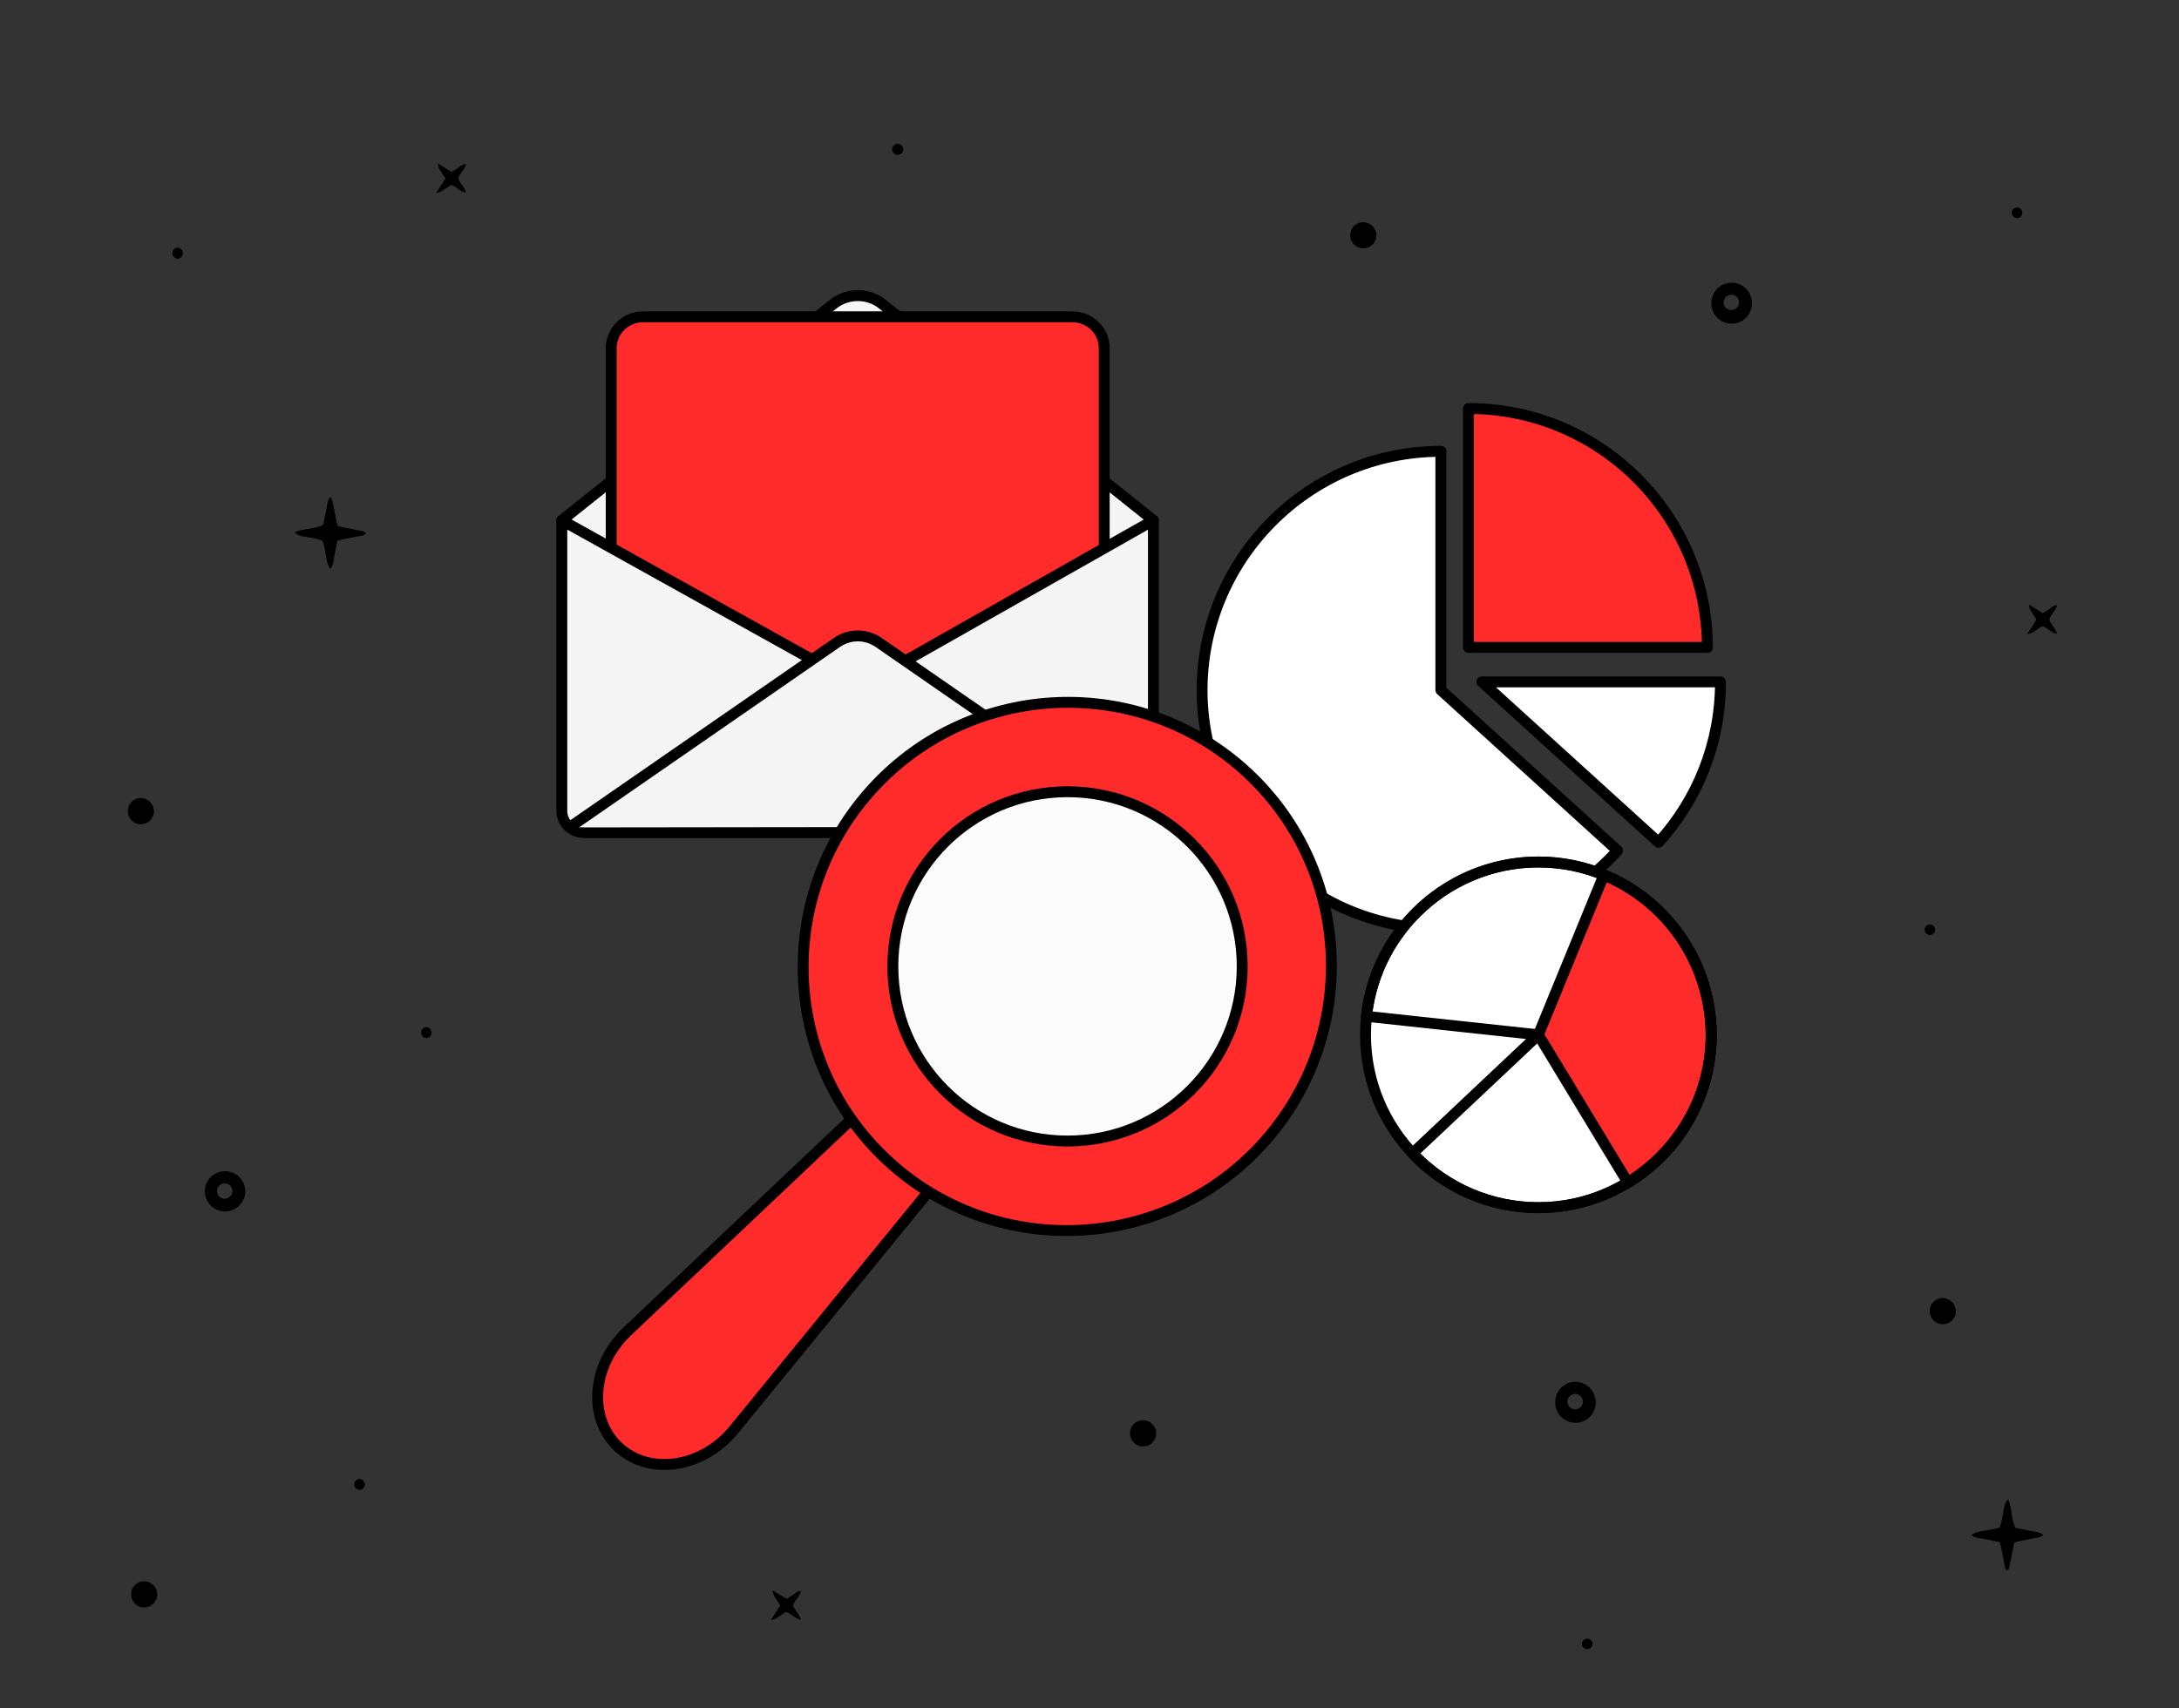
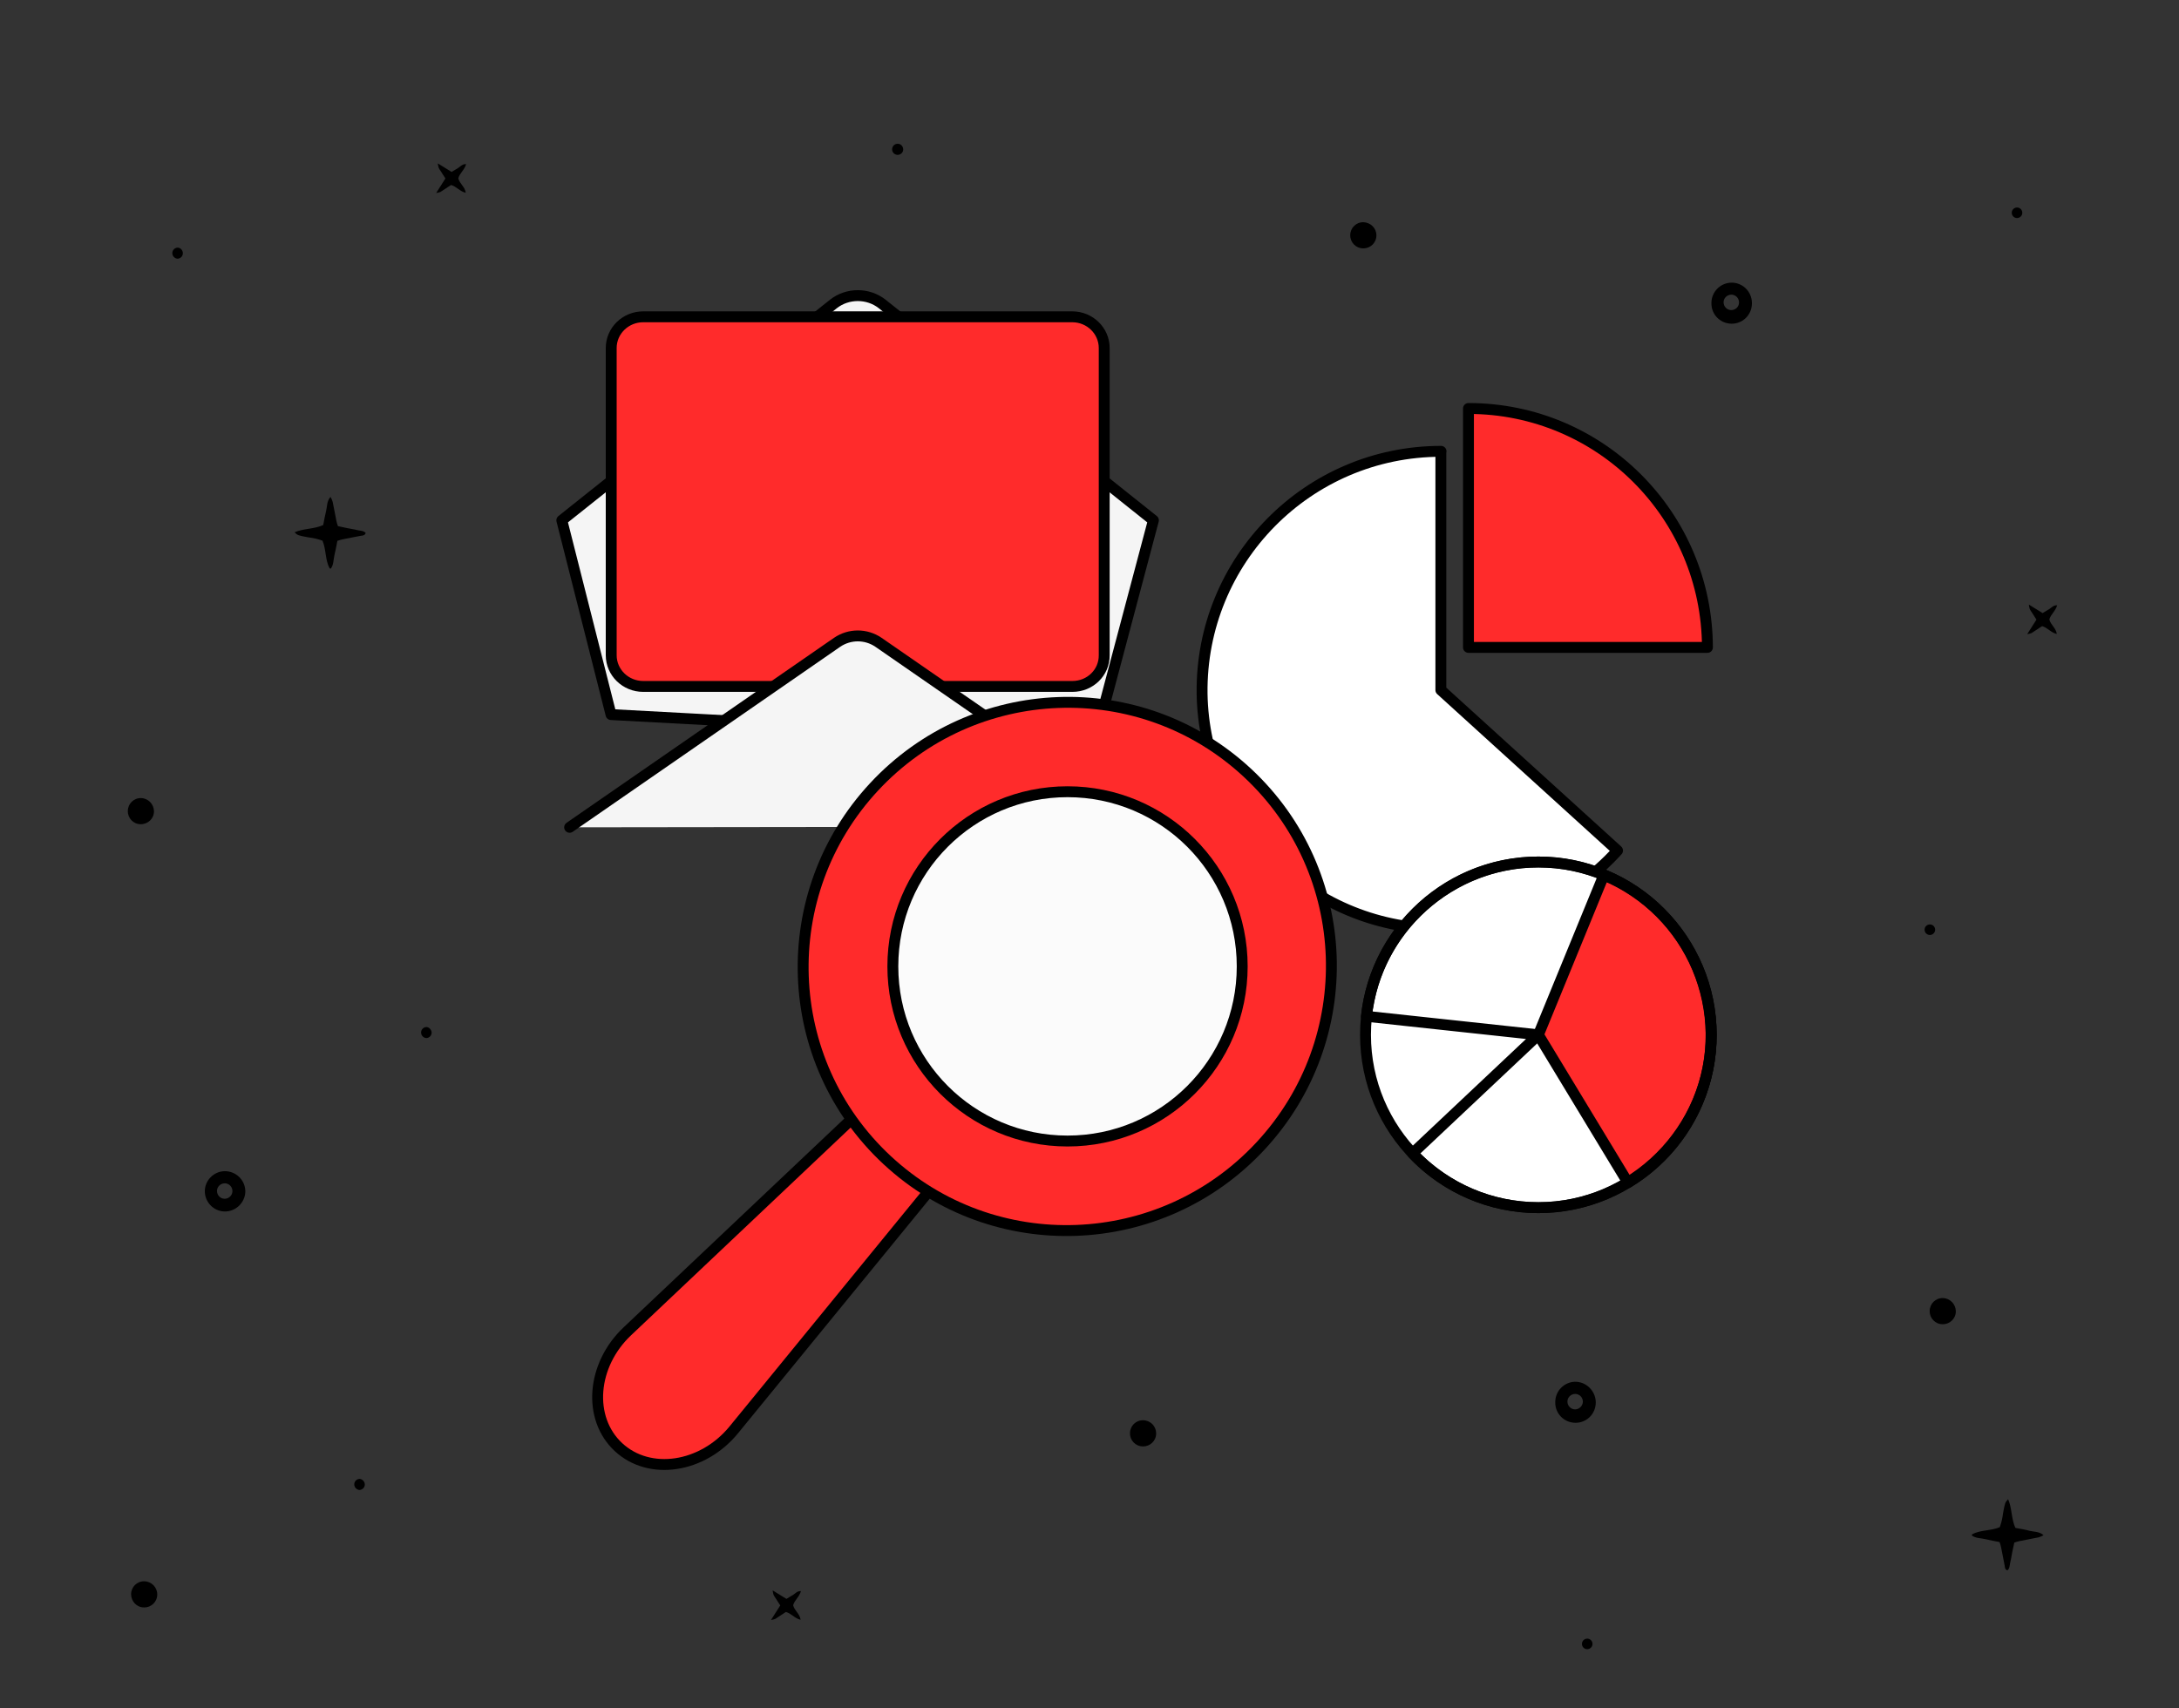
<svg xmlns="http://www.w3.org/2000/svg" version="1.1" x="0px" y="0px" viewBox="0 0 1200 941" style="enable-background:new 0 0 1200 941;" xml:space="preserve">
  <rect x="0" y="0" width="1200" height="941" fill="#333333" stroke="none" />
  <style type="text/css">
	.st0{fill:#F5F5F5;stroke:#000000;stroke-width:6;stroke-linecap:round;stroke-linejoin:round;stroke-miterlimit:10;}
	.st1{fill:#FF2B2B;stroke:#000000;stroke-width:6;stroke-linecap:round;stroke-linejoin:round;stroke-miterlimit:10;}
	.st2{fill:#FFFFFF;stroke:#000000;stroke-width:6;stroke-linecap:round;stroke-linejoin:round;stroke-miterlimit:10;}
	.st3{fill:none;stroke:#000000;stroke-width:6;stroke-linecap:round;stroke-linejoin:round;stroke-miterlimit:10;}
	.st4{fill:#FF2B2B;stroke:#000000;stroke-width:6;stroke-linecap:round;stroke-linejoin:round;}
	.st5{fill:#FBFBFB;stroke:#000000;stroke-width:6;stroke-linecap:round;}
</style>
  <g id="Capa_1">
    <path d="M201.4,293.6c-1.2-1.4-3-1.2-4.6-1.6c-1.8-0.5-3.8-0.7-5.6-1.1l-5.1-1.1c-0.4-1.1-0.7-2.1-0.9-3.2l-2-10.2   c-0.3-1-0.7-1.9-1.2-2.7c-2.1,2.4-1.8,5.3-2.4,7.7s-1.1,5.2-1.6,7.8c-5,2.3-10.7,1.8-15.8,4c1.8,1.7,1.8,1.7,7.7,2.8   c2.6,0.3,5.2,0.9,7.7,1.8c2.1,5,1.4,10.5,3.9,15.2c0,0.1,0.3,0.1,0.7,0.2c1.6-2.2,1.4-5,2-7.5c0.6-2.5,1.1-5.2,1.6-7.8   c1.1-0.4,2.2-0.7,3.3-0.9l9.7-1.9C199.7,295,200.9,295,201.4,293.6z" />
    <path d="M953.3,155.7L953.3,155.7c-5.9,0.2-10.7,5-10.8,11c0,0.1,0,0.2,0,0.3c-0.1,6.2,4.8,11.2,11,11.3c6.2,0.1,11.2-4.8,11.3-11   v-0.7C964.6,160.4,959.5,155.5,953.3,155.7z M953.4,170.8c-2.3,0-4.2-1.9-4.2-4.3c0-2.3,1.9-4.2,4.3-4.2h0.4   c2.3,0.3,3.9,2.2,3.8,4.5C957.6,169.1,955.7,170.8,953.4,170.8z" />
    <path d="M867.3,761.1L867.3,761.1c-5.9,0.2-10.7,5-10.8,11c0,0.1,0,0.2,0,0.3c-0.1,6.2,4.8,11.2,11,11.3c6.2,0.1,11.2-4.8,11.3-11   V772C878.5,765.9,873.4,761,867.3,761.1z M867.4,776.3c-2.3,0-4.2-1.9-4.2-4.3c0-2.3,1.9-4.2,4.3-4.2h0.4c2.3,0.3,3.9,2.2,3.8,4.5   C871.5,774.5,869.7,776.3,867.4,776.3z" />
    <path d="M123.6,645.1c-5.9,0.2-10.7,5-10.8,10.9c-0.1,6,4.7,11.1,10.7,11.3c6.1,0.2,11.3-4.6,11.6-10.7V656   C134.9,649.8,129.8,645,123.6,645.1z M123.7,660.3c-2.3,0-4.2-1.9-4.2-4.3c0-2.3,1.9-4.2,4.3-4.2h0.4c2.3,0.3,3.9,2.2,3.8,4.5   C127.9,658.5,126,660.3,123.7,660.3z" />
    <path d="M429.7,884.3l-5.1,8c0.8-0.1,1.7-0.3,2.4-0.6l5.8-3.8c3,0.8,4.9,3.6,8.1,4.3c-0.4-3.3-3.4-5-4.1-8c0.7-2.7,3.4-4.6,4.3-7.8   c-2-0.1-3,1.2-4.2,2l-3.8,2.3l-7.6-4.7c0.4,2.5,0.4,2.5,1.7,4.4L429.7,884.3L429.7,884.3z" />
    <path d="M1121.5,341.3l-5.1,8c0.8-0.1,1.7-0.3,2.4-0.6l5.8-3.8c3,0.8,4.9,3.6,8.1,4.3c-0.4-3.3-3.4-5-4.1-8   c0.7-2.7,3.4-4.6,4.3-7.8c-2-0.1-3,1.2-4.2,2l-3.8,2.3l-7.6-4.7c0.4,2.5,0.4,2.5,1.7,4.4L1121.5,341.3L1121.5,341.3z" />
    <path d="M245.3,98.3l-5.1,8c0.8-0.1,1.7-0.3,2.4-0.6l5.8-3.8c3,0.8,4.9,3.6,8.1,4.3c-0.4-3.3-3.4-5-4.1-8c0.7-2.7,3.4-4.6,4.3-7.8   c-2-0.1-3,1.2-4.2,2l-3.8,2.3l-7.6-4.7c0.4,2.5,0.4,2.5,1.7,4.4L245.3,98.3L245.3,98.3z" />
    <path d="M1105.5,865c1.4-1.2,1.2-3,1.6-4.6c0.5-1.8,0.7-3.8,1.1-5.6l1.1-5.1c1-0.4,2.1-0.7,3.2-0.9l10.2-2c1-0.3,1.9-0.7,2.7-1.2   c-2.4-2.1-5.3-1.8-7.7-2.4c-2.4-0.7-5.2-1.1-7.8-1.6c-2.3-5-1.8-10.7-4-15.8c-1.7,1.8-1.7,1.8-2.8,7.7c-0.3,2.6-0.9,5.2-1.8,7.7   c-5,2.1-10.5,1.4-15.2,3.9c-0.1,0-0.1,0.3-0.2,0.7c2.3,1.6,5,1.4,7.5,2c2.5,0.6,5.2,1.1,7.8,1.6c0.4,1.1,0.7,2.2,0.9,3.3   c0.7,3.2,1.2,6.4,1.9,9.7C1104.1,863.3,1104.1,864.5,1105.5,865L1105.5,865z" />
    <path d="M494.5,79.2c-1.7-0.1-3.1,1.2-3.2,2.9c-0.1,1.7,1.2,3.1,2.9,3.2c0.1,0,0.2,0,0.3,0c1.7-0.1,3-1.5,2.9-3.2   C497.3,80.5,496,79.2,494.5,79.2z" />
    <path d="M234.8,565.7c-1.7,0.1-3,1.5-2.9,3.2c0.1,1.5,1.3,2.8,2.9,2.9c1.7-0.1,3-1.5,2.9-3.2C237.5,567,236.3,565.8,234.8,565.7z" />
    <path d="M198,814.6c-1.7,0.1-3,1.5-2.9,3.2c0.1,1.5,1.3,2.8,2.9,2.9c1.7-0.1,3-1.5,2.9-3.2C200.8,816,199.5,814.7,198,814.6z" />
    <path d="M97.8,136.4c-1.7,0.1-3,1.5-2.9,3.2c0.1,1.5,1.3,2.8,2.9,2.9c1.7-0.1,3-1.5,2.9-3.2C100.6,137.7,99.3,136.4,97.8,136.4z" />
    <path d="M1070,715c-4-0.1-7.3,3.1-7.3,7.1c-0.1,4,3.1,7.3,7.1,7.3c4,0.1,7.3-3.1,7.3-7.1c0,0,0,0,0,0v-0.1   C1077,718.3,1073.9,715.1,1070,715z" />
    <path d="M750.9,122.4c-4-0.1-7.3,3.1-7.3,7.1c-0.1,4,3.1,7.3,7.1,7.3c4,0.1,7.3-3.1,7.3-7.1c0,0,0,0,0,0v-0.1   C758,125.7,754.9,122.6,750.9,122.4z" />
    <path d="M629.6,782.3c-4-0.1-7.3,3.1-7.3,7.1c-0.1,4,3.1,7.3,7.1,7.3c4,0.1,7.3-3.1,7.3-7.1c0,0,0,0,0,0v-0.1   C636.7,785.6,633.6,782.4,629.6,782.3z" />
    <path d="M79.5,871c-4-0.1-7.3,3.1-7.3,7.1s3.1,7.3,7.1,7.3c4,0.1,7.3-3.1,7.3-7.1c0,0,0,0,0,0v-0.1C86.6,874.3,83.4,871.1,79.5,871   L79.5,871z" />
    <path d="M77.7,439.6c-4-0.1-7.3,3.1-7.3,7.1c-0.1,4,3.1,7.3,7.1,7.3s7.3-3.1,7.3-7.1c0,0,0,0,0,0v-0.1   C84.7,442.9,81.6,439.7,77.7,439.6L77.7,439.6z" />
    <path d="M357.6,271.3c-4-0.1-7.3,3.1-7.3,7.1s3.1,7.3,7.1,7.3s7.3-3.1,7.3-7.1c0,0,0,0,0,0v-0.1   C364.7,274.6,361.6,271.5,357.6,271.3L357.6,271.3z" />
    <path d="M918,299.6c-1.6-0.1-3,1.1-3.1,2.7c-0.1,1.6,1.1,3,2.7,3.1c1.6,0.1,3-1.1,3.1-2.7l0,0C920.8,301.1,919.6,299.7,918,299.6z" />
    <path d="M874.3,902.6c-1.6-0.1-3,1.1-3.1,2.7c-0.1,1.6,1.1,3,2.7,3.1c1.6,0.1,3-1.1,3.1-2.7l0,0   C877.1,904.1,875.9,902.7,874.3,902.6z" />
    <path d="M1111,114.3c-1.6-0.1-3,1.1-3.1,2.7c-0.1,1.6,1.1,3,2.7,3.1c1.6,0.1,3-1.1,3.1-2.7l0,0   C1113.8,115.8,1112.6,114.4,1111,114.3z" />
    <path d="M1063,509.2c-1.6-0.1-3,1.1-3.1,2.7c-0.1,1.6,1.1,3,2.7,3.1c1.6,0.1,3-1.1,3.1-2.7l0,0   C1065.8,510.7,1064.6,509.3,1063,509.2z" />
  </g>
  <g id="_x32_">
    <g>
      <path class="st0" d="M459,167.4L309.4,286.6l27.1,107l266.5,14.3l32.2-121.3L485.8,167.4C478,161.3,466.8,161.3,459,167.4z" />
      <path class="st1" d="M590.6,378.1H354.2c-9.7,0-17.6-7.7-17.6-17.2V191.7c0-9.5,7.9-17.2,17.6-17.2h236.3    c9.7,0,17.6,7.7,17.6,17.2v169.2C608.2,370.5,600.3,378.1,590.6,378.1z" />
-       <path class="st0" d="M623.1,458.6H321.7c-6.8,0-12.3-5.4-12.3-12v-160l164.4,91.5l161.4-91.5v160    C635.4,453.2,629.9,458.6,623.1,458.6z" />
      <path class="st0" d="M630.5,455.3L483.8,353.8c-6.9-4.7-15.9-4.7-22.8,0L313.7,455.7" />
    </g>
    <g id="Pie_Chart">
      <path class="st1" d="M808.7,225v131.6h131.6C940.1,283.8,881.3,225,808.7,225z" />
      <path class="st2" d="M793.6,248.6c-73.3,0-132.5,60-131.6,133.4c1.1,71,59.1,129,130.2,129.6c39.1,0.5,74.3-16.3,98.6-43.1    l-97.3-88.4V248.6z" />
-       <path class="st2" d="M816.1,375.6l97.3,88.4c21.3-23.4,34.1-54.4,34.1-88.4H816.1z" />
    </g>
    <g>
      <circle class="st2" cx="847.2" cy="570" r="95.2" />
      <path class="st1" d="M847.2,570l36.1-88.1c48.3,19.8,71.8,75.9,52,124.2c-7.7,18.9-21.3,34.8-38.8,45.3L847.2,570z" />
      <path class="st3" d="M847.2,570l-94.7-10.2c5.2-48.1,46.3-85,94.7-85c52.2,0,95.2,43,95.2,95.2s-43,95.2-95.2,95.2    c-26.2,0-51.3-10.8-69.3-29.9L847.2,570z" />
    </g>
    <g>
      <path class="st4" d="M340.6,797.1L340.6,797.1c-17.1-15.9-14.8-45.3,5-63.9L510.7,577l37.2,34.6L404.1,787.6    C386.9,808.6,357.7,813,340.6,797.1z" />
      <ellipse transform="matrix(0.681 -0.732 0.732 0.681 -202.248 600.189)" class="st4" cx="587.9" cy="532.3" rx="145.7" ry="145.3" />
      <circle class="st5" cx="587.9" cy="532.3" r="96.2" />
    </g>
  </g>
</svg>